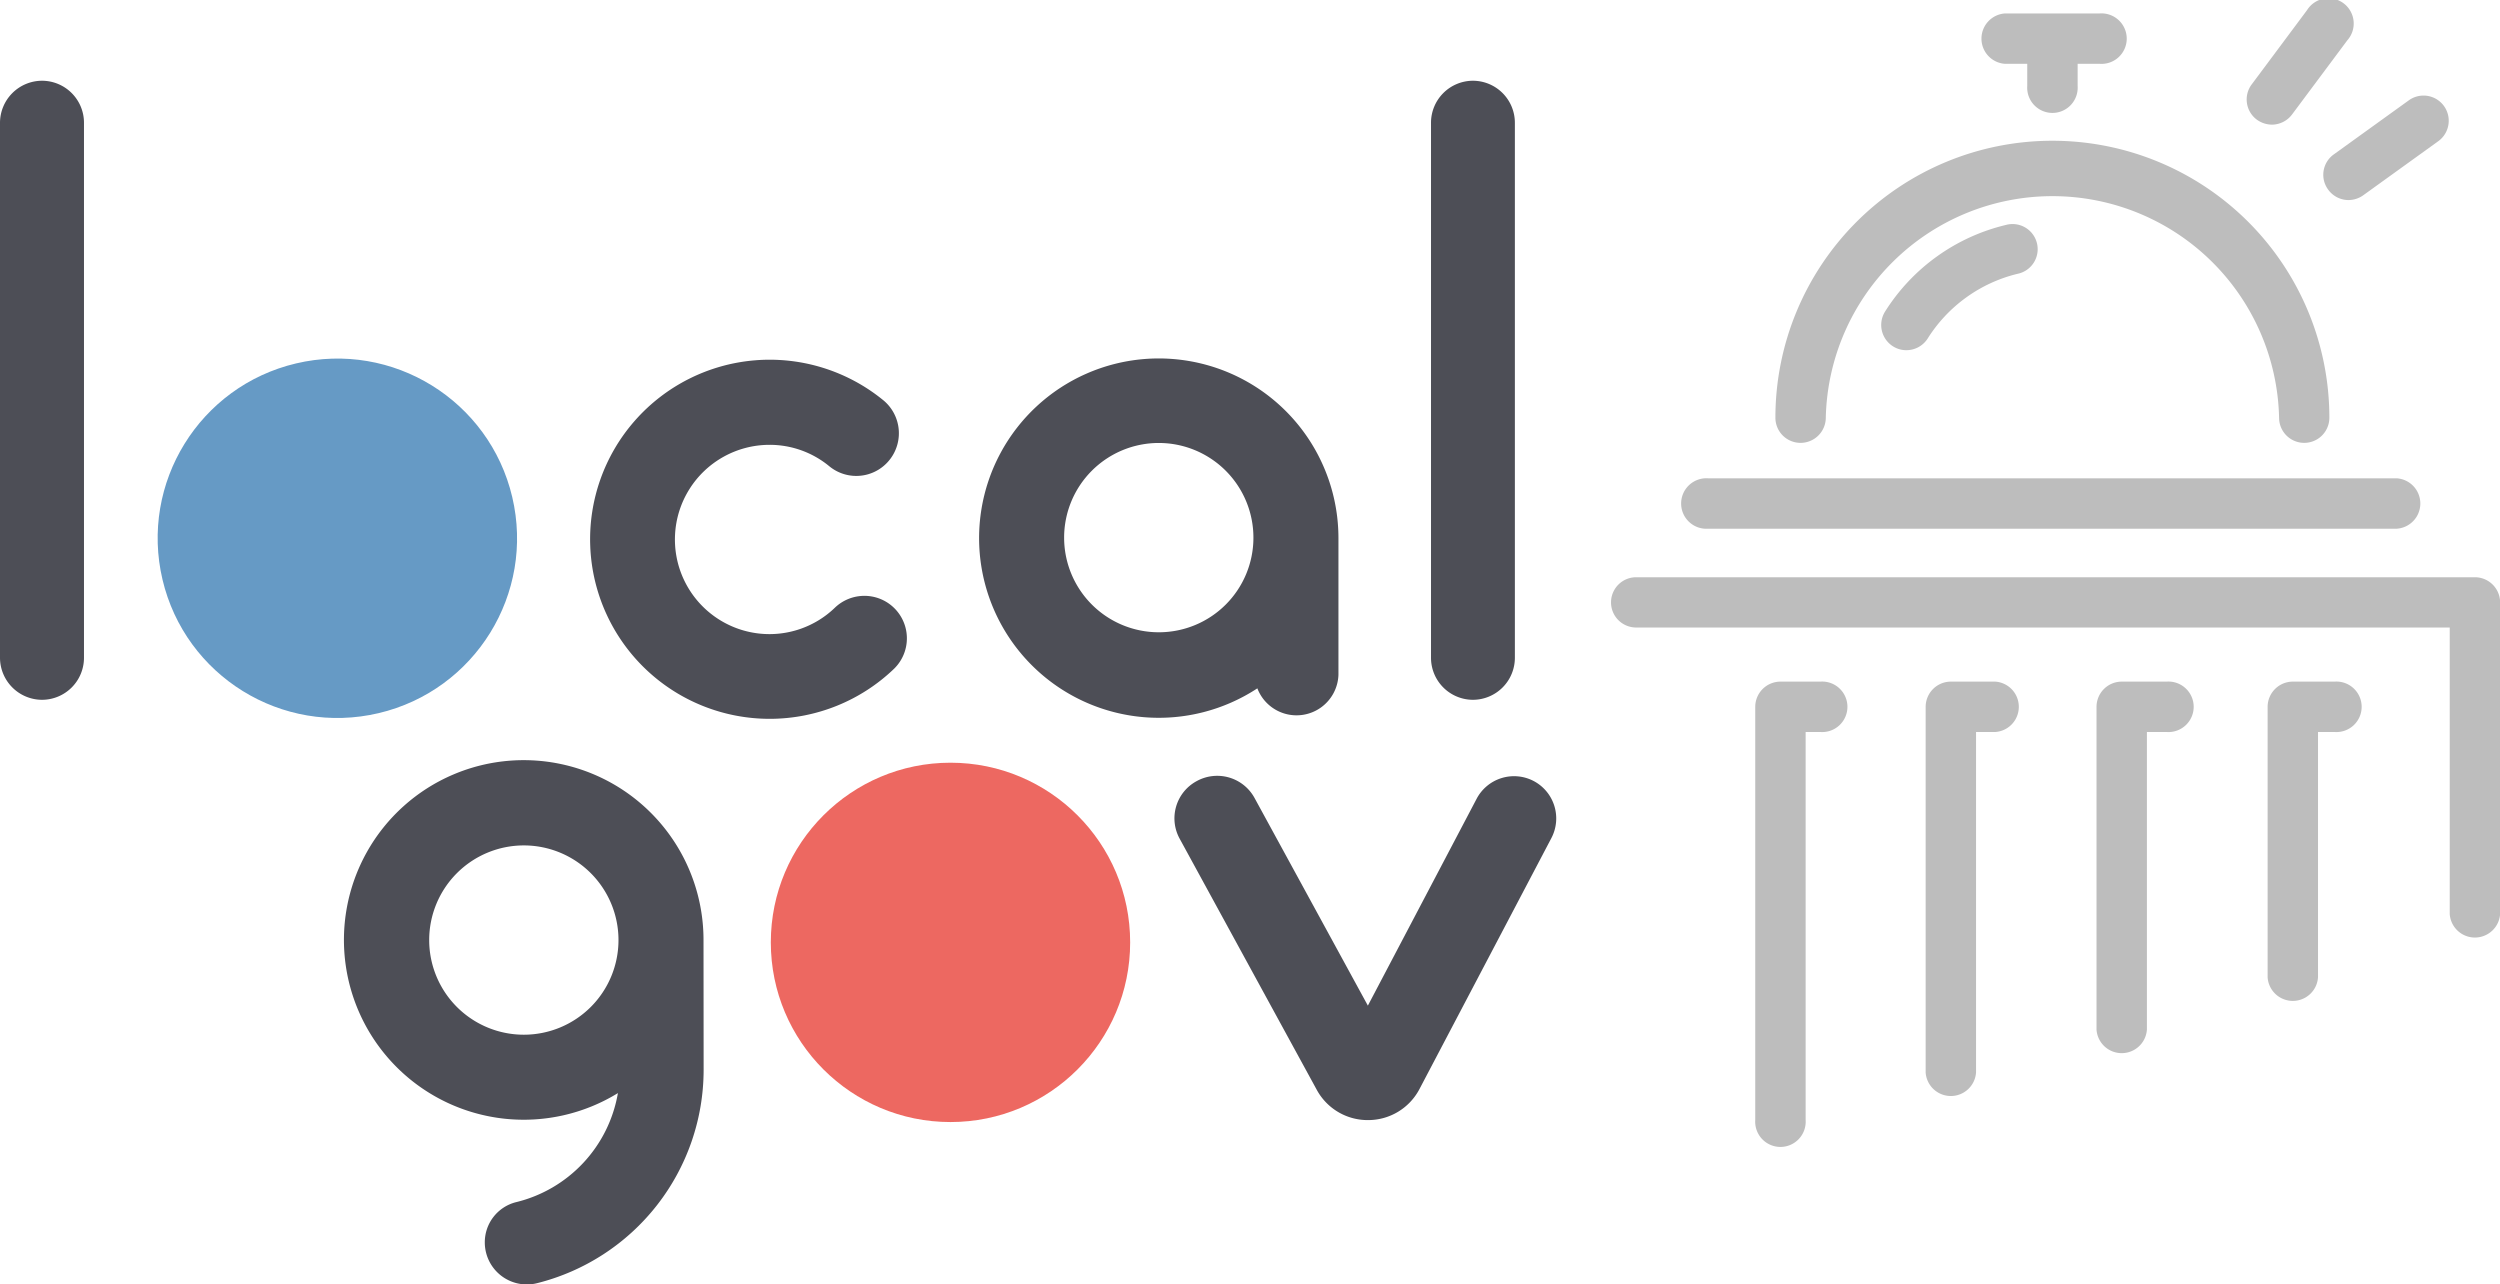
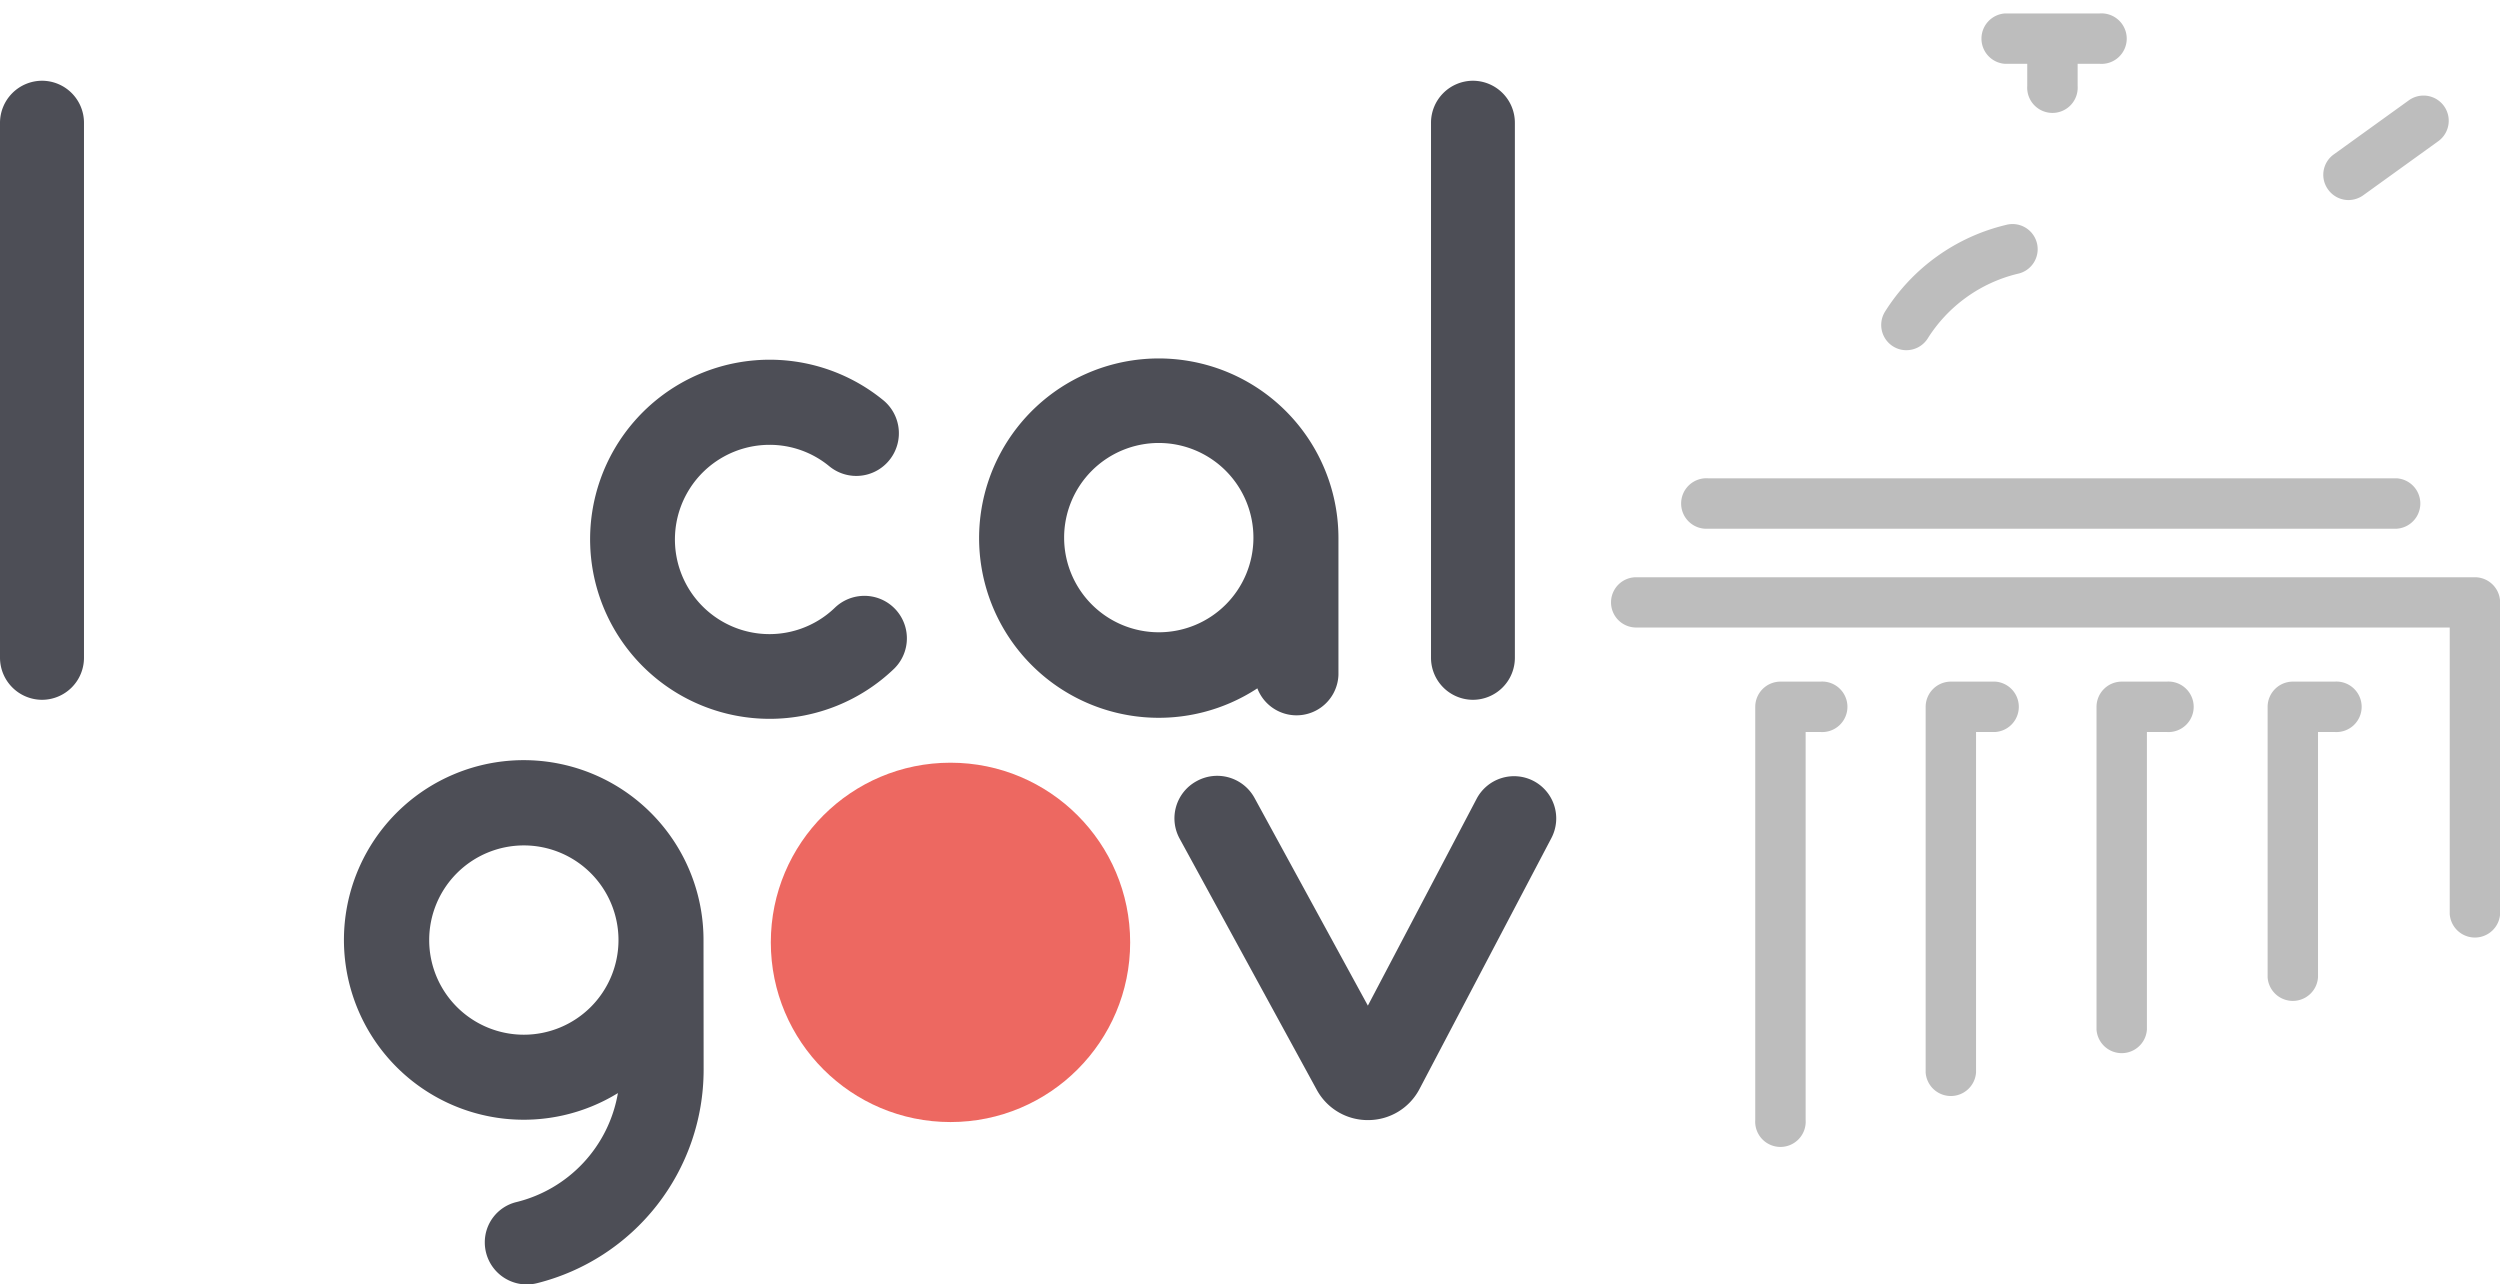
<svg xmlns="http://www.w3.org/2000/svg" id="Layer_1" data-name="Layer 1" viewBox="0 0 215.81 110.88">
  <defs>
    <style>.cls-1{fill:#669ac5;}.cls-2{fill:#ed6861;}.cls-3{fill:#bdbdbd;}.cls-4{fill:#4d4e56;}</style>
  </defs>
  <title>Localgov-Logo_Web</title>
-   <circle class="cls-1" cx="30.98" cy="48.5" r="15.51" transform="translate(-12.17 6.38) rotate(-13.28)" />
  <circle class="cls-2" cx="82.05" cy="81.35" r="15.51" />
  <path class="cls-3" d="M215.49,51.86h-72.4a2.17,2.17,0,0,0,0,4.34h70.23V80.93a2.18,2.18,0,0,0,4.35,0V54A2.18,2.18,0,0,0,215.49,51.86Z" transform="translate(-1.85 -2.03)" />
  <path class="cls-3" d="M159,60.87h-3.46a2.18,2.18,0,0,0-2.17,2.18V98.71a2.18,2.18,0,1,0,4.35,0V65.22H159a2.18,2.18,0,1,0,0-4.35Z" transform="translate(-1.85 -2.03)" />
  <path class="cls-3" d="M174.09,60.87h-3.84a2.18,2.18,0,0,0-2.17,2.18V94.61a2.18,2.18,0,0,0,4.35,0V65.22h1.66a2.18,2.18,0,0,0,0-4.35Z" transform="translate(-1.85 -2.03)" />
  <path class="cls-3" d="M188.9,60.87H185a2.18,2.18,0,0,0-2.17,2.18V90.91a2.18,2.18,0,0,0,4.35,0V65.22h1.71a2.18,2.18,0,1,0,0-4.35Z" transform="translate(-1.85 -2.03)" />
  <path class="cls-3" d="M203.39,60.87h-3.62a2.18,2.18,0,0,0-2.17,2.18V86.4a2.18,2.18,0,0,0,4.35,0V65.22h1.44a2.18,2.18,0,1,0,0-4.35Z" transform="translate(-1.85 -2.03)" />
-   <path class="cls-3" d="M157.28,40.26a2.18,2.18,0,0,0,2.18-2.17,19.57,19.57,0,0,1,39.13,0,2.17,2.17,0,0,0,4.34,0,23.91,23.91,0,0,0-47.82,0A2.17,2.17,0,0,0,157.28,40.26Z" transform="translate(-1.85 -2.03)" />
  <path class="cls-3" d="M174.93,7.54h1.92V9.45a2.18,2.18,0,1,0,4.35,0V7.54h1.91a2.18,2.18,0,1,0,0-4.35h-8.18a2.18,2.18,0,0,0,0,4.35Z" transform="translate(-1.85 -2.03)" />
  <path class="cls-3" d="M149.3,47.67h59.45a2.18,2.18,0,0,0,0-4.35H149.3a2.18,2.18,0,1,0,0,4.35Z" transform="translate(-1.85 -2.03)" />
  <path class="cls-3" d="M175,21.45a17,17,0,0,0-10.42,7.47,2.18,2.18,0,0,0,.67,3,2.14,2.14,0,0,0,1.16.34,2.18,2.18,0,0,0,1.84-1A12.71,12.71,0,0,1,176,25.67a2.17,2.17,0,1,0-1-4.22Z" transform="translate(-1.85 -2.03)" />
-   <path class="cls-3" d="M196.67,12.36a2.24,2.24,0,0,0,1.33.43,2.19,2.19,0,0,0,1.71-.88l4.77-6.4A2.18,2.18,0,1,0,201,2.91l-4.77,6.4A2.17,2.17,0,0,0,196.67,12.36Z" transform="translate(-1.85 -2.03)" />
  <path class="cls-3" d="M202.82,18.39a2.17,2.17,0,0,0,1.79.91,2.21,2.21,0,0,0,1.24-.41l6.48-4.67a2.17,2.17,0,0,0-2.54-3.53l-6.48,4.67A2.16,2.16,0,0,0,202.82,18.39Z" transform="translate(-1.85 -2.03)" />
  <path class="cls-4" d="M5.48,62.44h0A3.63,3.63,0,0,0,9.1,58.81V12.67A3.63,3.63,0,0,0,5.48,9h0a3.64,3.64,0,0,0-3.63,3.63V58.81A3.64,3.64,0,0,0,5.48,62.44Z" transform="translate(-1.85 -2.03)" />
  <path class="cls-4" d="M124.38,96.05l11.39-21.67a3.65,3.65,0,0,0-1.53-4.93h0A3.65,3.65,0,0,0,129.31,71l-9.38,17.84-9.78-17.92a3.67,3.67,0,0,0-5-1.46h0a3.65,3.65,0,0,0-1.45,5l11.82,21.65A5,5,0,0,0,120,98.72h0A5,5,0,0,0,124.38,96.05Z" transform="translate(-1.85 -2.03)" />
  <path class="cls-4" d="M73.92,54.49a8.13,8.13,0,0,1-6.54,2.23,8.17,8.17,0,0,1,.89-16.29,8.08,8.08,0,0,1,5.17,1.85,3.67,3.67,0,0,0,4.3.26h0a3.69,3.69,0,0,0,.31-6,15.5,15.5,0,1,0,1,23.2,3.67,3.67,0,0,0-.83-5.83h0A3.68,3.68,0,0,0,73.92,54.49Z" transform="translate(-1.85 -2.03)" />
  <path class="cls-4" d="M117.39,48.45a15.51,15.51,0,1,0-7,13,3.62,3.62,0,0,0,7-1.16V49h0C117.39,48.83,117.39,48.64,117.39,48.45Zm-15.5,8.16a8.17,8.17,0,1,1,8.16-8.16A8.16,8.16,0,0,1,101.89,56.61Z" transform="translate(-1.85 -2.03)" />
  <path class="cls-4" d="M129,62.44h0a3.63,3.63,0,0,0,3.62-3.63V12.67A3.63,3.63,0,0,0,129,9h0a3.63,3.63,0,0,0-3.62,3.63V58.81A3.63,3.63,0,0,0,129,62.44Z" transform="translate(-1.85 -2.03)" />
  <path class="cls-4" d="M62.58,83.18a15.52,15.52,0,1,0-7.39,13.21,11.73,11.73,0,0,1-8.81,9.42,3.57,3.57,0,0,0-2.68,3.52,3.63,3.63,0,0,0,4.51,3.47A19,19,0,0,0,62.59,94.41ZM47.07,91.35a8.17,8.17,0,1,1,8.17-8.17A8.17,8.17,0,0,1,47.07,91.35Z" transform="translate(-1.85 -2.03)" />
</svg>